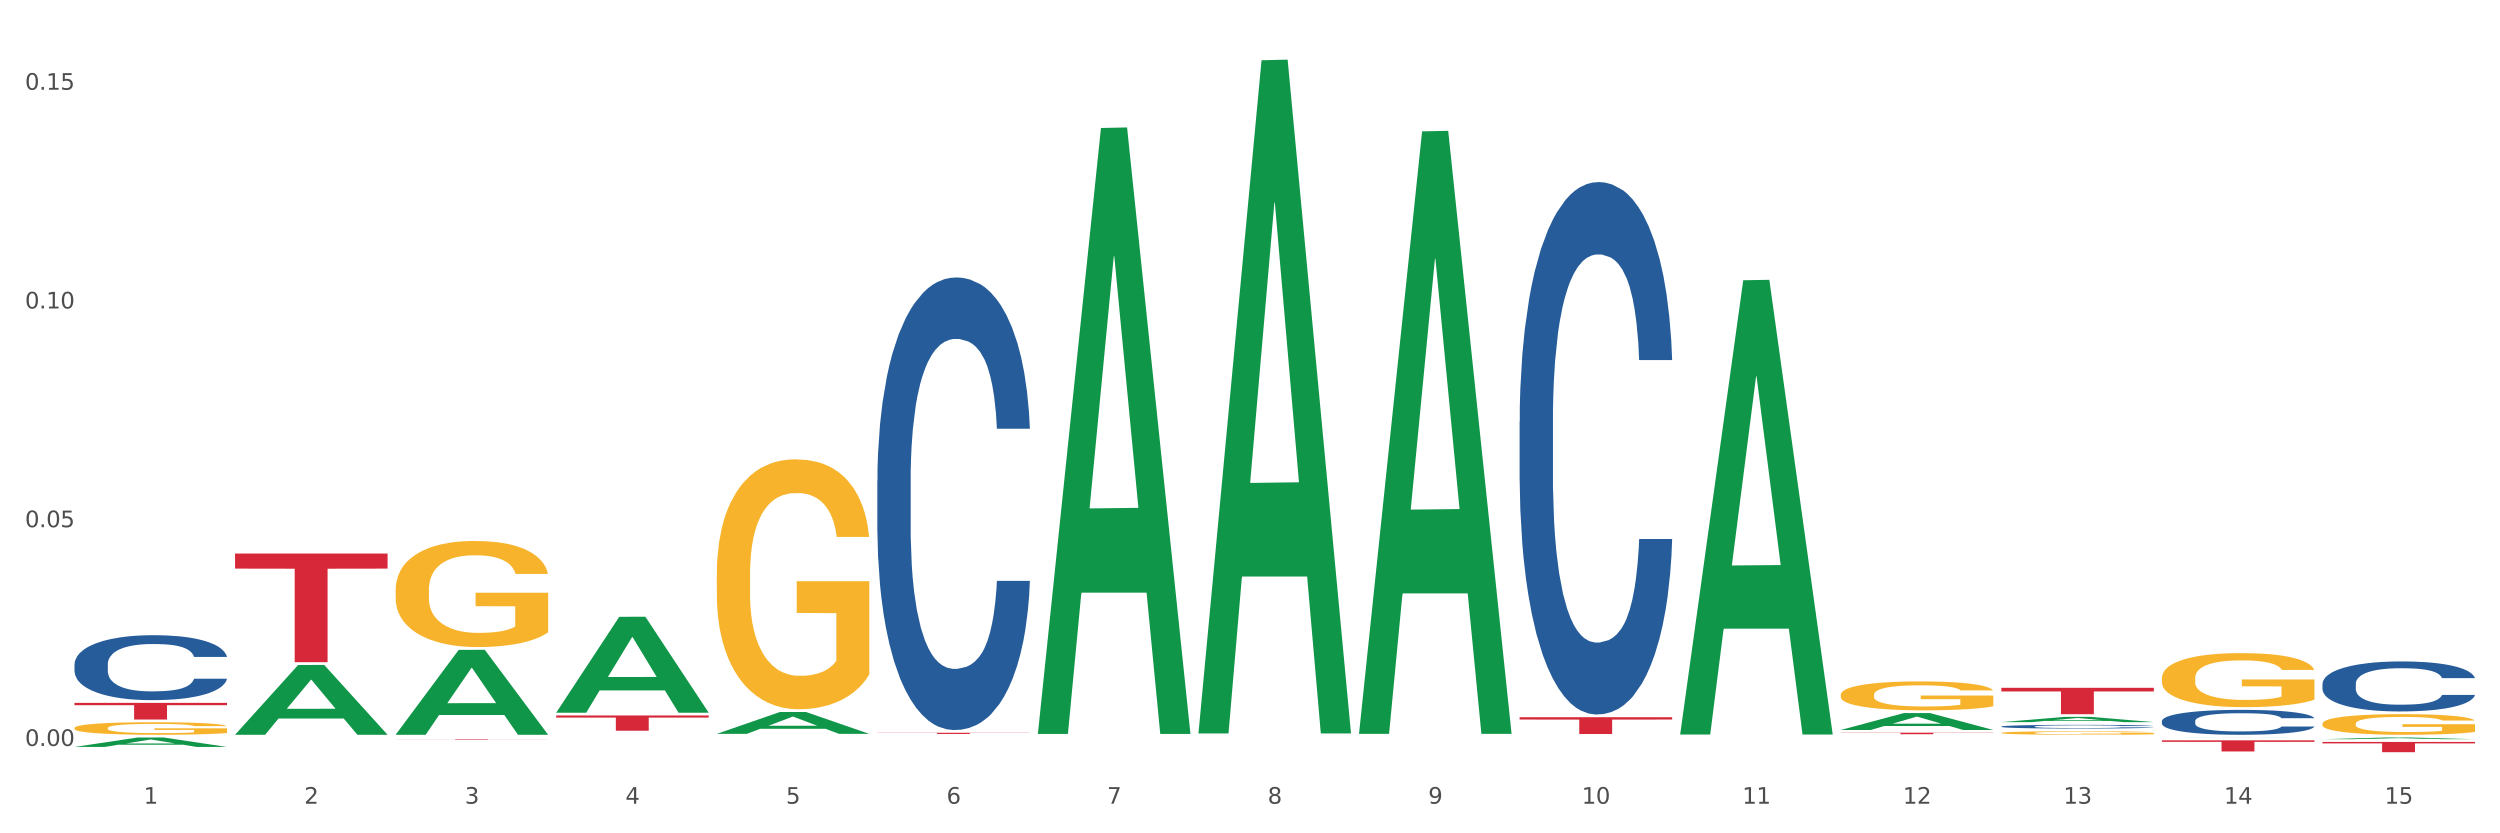
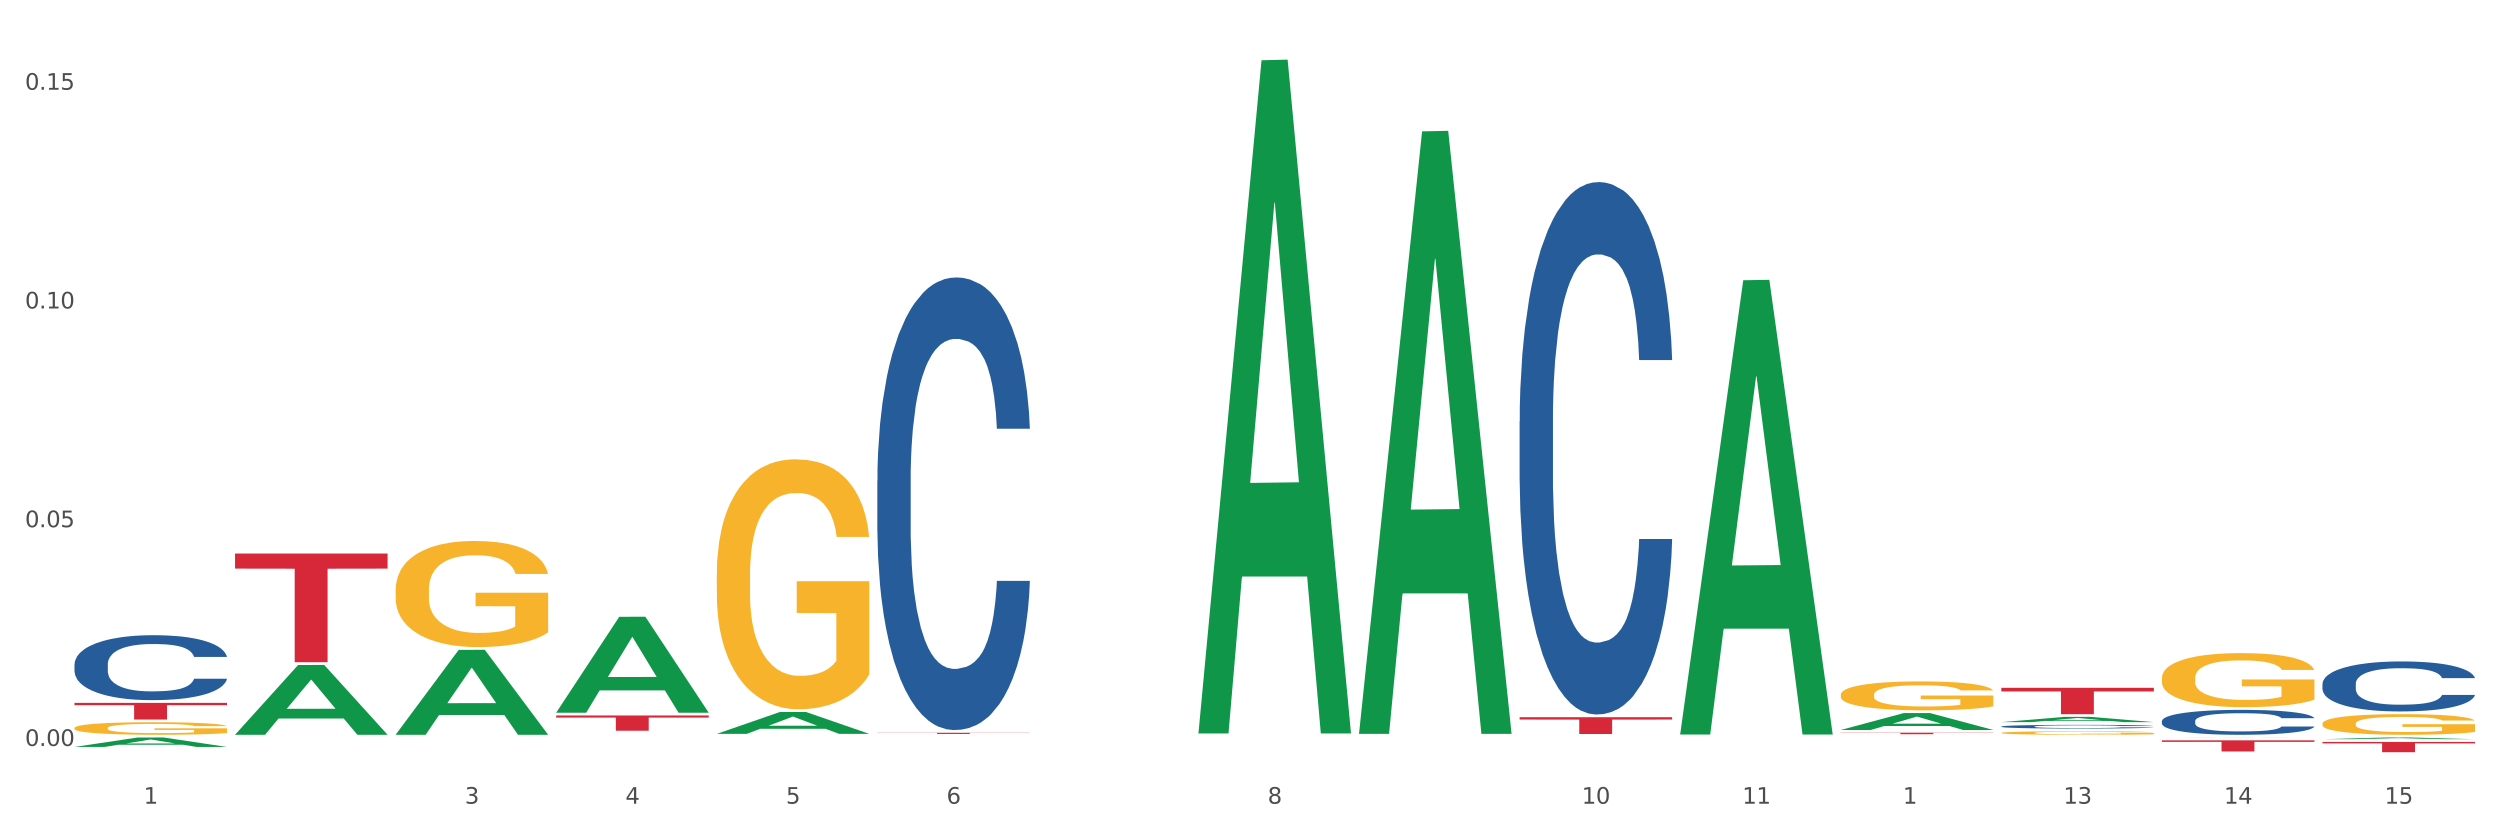
<svg xmlns="http://www.w3.org/2000/svg" xmlns:xlink="http://www.w3.org/1999/xlink" width="1080pt" height="360pt" viewBox="0 0 1080 360" version="1.1">
  <rect x="0" y="0" width="1080" height="360" fill="#333333" stroke="none" />
  <defs>
    <style type="text/css">*{stroke-linejoin: round; stroke-linecap: butt}</style>
  </defs>
  <g id="figure_1">
    <g id="patch_1">
      <path d="M 0 360  L 1080 360  L 1080 0  L 0 0  z " style="fill: #ffffff; stroke: #ffffff; stroke-linejoin: miter" />
    </g>
    <g id="axes_1">
      <g id="matplotlib.axis_1">
        <g id="xtick_1">
          <g id="text_1">
            <g style="fill: #4d4d4d" transform="translate(62.07 347.204) scale(0.096 -0.096)">
              <defs>
                <path id="DejaVuSans-31" d="M 794 531  L 1825 531  L 1825 4091  L 703 3866  L 703 4441  L 1819 4666  L 2450 4666  L 2450 531  L 3481 531  L 3481 0  L 794 0  L 794 531  z " transform="scale(0.016)" />
              </defs>
              <use xlink:href="#DejaVuSans-31" />
            </g>
          </g>
        </g>
        <g id="xtick_2">
          <g id="text_2">
            <g style="fill: #4d4d4d" transform="translate(131.436 347.204) scale(0.096 -0.096)">
              <defs>
-                 <path id="DejaVuSans-32" d="M 1228 531  L 3431 531  L 3431 0  L 469 0  L 469 531  Q 828 903 1448 1529  Q 2069 2156 2228 2338  Q 2531 2678 2651 2914  Q 2772 3150 2772 3378  Q 2772 3750 2511 3984  Q 2250 4219 1831 4219  Q 1534 4219 1204 4116  Q 875 4013 500 3803  L 500 4441  Q 881 4594 1212 4672  Q 1544 4750 1819 4750  Q 2544 4750 2975 4387  Q 3406 4025 3406 3419  Q 3406 3131 3298 2873  Q 3191 2616 2906 2266  Q 2828 2175 2409 1742  Q 1991 1309 1228 531  z " transform="scale(0.016)" />
-               </defs>
+                 </defs>
              <use xlink:href="#DejaVuSans-32" />
            </g>
          </g>
        </g>
        <g id="xtick_3">
          <g id="text_3">
            <g style="fill: #4d4d4d" transform="translate(200.802 347.204) scale(0.096 -0.096)">
              <defs>
                <path id="DejaVuSans-33" d="M 2597 2516  Q 3050 2419 3304 2112  Q 3559 1806 3559 1356  Q 3559 666 3084 287  Q 2609 -91 1734 -91  Q 1441 -91 1130 -33  Q 819 25 488 141  L 488 750  Q 750 597 1062 519  Q 1375 441 1716 441  Q 2309 441 2620 675  Q 2931 909 2931 1356  Q 2931 1769 2642 2001  Q 2353 2234 1838 2234  L 1294 2234  L 1294 2753  L 1863 2753  Q 2328 2753 2575 2939  Q 2822 3125 2822 3475  Q 2822 3834 2567 4026  Q 2313 4219 1838 4219  Q 1578 4219 1281 4162  Q 984 4106 628 3988  L 628 4550  Q 988 4650 1302 4700  Q 1616 4750 1894 4750  Q 2613 4750 3031 4423  Q 3450 4097 3450 3541  Q 3450 3153 3228 2886  Q 3006 2619 2597 2516  z " transform="scale(0.016)" />
              </defs>
              <use xlink:href="#DejaVuSans-33" />
            </g>
          </g>
        </g>
        <g id="xtick_4">
          <g id="text_4">
            <g style="fill: #4d4d4d" transform="translate(270.169 347.204) scale(0.096 -0.096)">
              <defs>
                <path id="DejaVuSans-34" d="M 2419 4116  L 825 1625  L 2419 1625  L 2419 4116  z M 2253 4666  L 3047 4666  L 3047 1625  L 3713 1625  L 3713 1100  L 3047 1100  L 3047 0  L 2419 0  L 2419 1100  L 313 1100  L 313 1709  L 2253 4666  z " transform="scale(0.016)" />
              </defs>
              <use xlink:href="#DejaVuSans-34" />
            </g>
          </g>
        </g>
        <g id="xtick_5">
          <g id="text_5">
            <g style="fill: #4d4d4d" transform="translate(339.535 347.204) scale(0.096 -0.096)">
              <defs>
                <path id="DejaVuSans-35" d="M 691 4666  L 3169 4666  L 3169 4134  L 1269 4134  L 1269 2991  Q 1406 3038 1543 3061  Q 1681 3084 1819 3084  Q 2600 3084 3056 2656  Q 3513 2228 3513 1497  Q 3513 744 3044 326  Q 2575 -91 1722 -91  Q 1428 -91 1123 -41  Q 819 9 494 109  L 494 744  Q 775 591 1075 516  Q 1375 441 1709 441  Q 2250 441 2565 725  Q 2881 1009 2881 1497  Q 2881 1984 2565 2268  Q 2250 2553 1709 2553  Q 1456 2553 1204 2497  Q 953 2441 691 2322  L 691 4666  z " transform="scale(0.016)" />
              </defs>
              <use xlink:href="#DejaVuSans-35" />
            </g>
          </g>
        </g>
        <g id="xtick_6">
          <g id="text_6">
            <g style="fill: #4d4d4d" transform="translate(408.901 347.204) scale(0.096 -0.096)">
              <defs>
                <path id="DejaVuSans-36" d="M 2113 2584  Q 1688 2584 1439 2293  Q 1191 2003 1191 1497  Q 1191 994 1439 701  Q 1688 409 2113 409  Q 2538 409 2786 701  Q 3034 994 3034 1497  Q 3034 2003 2786 2293  Q 2538 2584 2113 2584  z M 3366 4563  L 3366 3988  Q 3128 4100 2886 4159  Q 2644 4219 2406 4219  Q 1781 4219 1451 3797  Q 1122 3375 1075 2522  Q 1259 2794 1537 2939  Q 1816 3084 2150 3084  Q 2853 3084 3261 2657  Q 3669 2231 3669 1497  Q 3669 778 3244 343  Q 2819 -91 2113 -91  Q 1303 -91 875 529  Q 447 1150 447 2328  Q 447 3434 972 4092  Q 1497 4750 2381 4750  Q 2619 4750 2861 4703  Q 3103 4656 3366 4563  z " transform="scale(0.016)" />
              </defs>
              <use xlink:href="#DejaVuSans-36" />
            </g>
          </g>
        </g>
        <g id="xtick_7">
          <g id="text_7">
            <g style="fill: #4d4d4d" transform="translate(478.267 347.204) scale(0.096 -0.096)">
              <defs>
-                 <path id="DejaVuSans-37" d="M 525 4666  L 3525 4666  L 3525 4397  L 1831 0  L 1172 0  L 2766 4134  L 525 4134  L 525 4666  z " transform="scale(0.016)" />
-               </defs>
+                 </defs>
              <use xlink:href="#DejaVuSans-37" />
            </g>
          </g>
        </g>
        <g id="xtick_8">
          <g id="text_8">
            <g style="fill: #4d4d4d" transform="translate(547.634 347.204) scale(0.096 -0.096)">
              <defs>
                <path id="DejaVuSans-38" d="M 2034 2216  Q 1584 2216 1326 1975  Q 1069 1734 1069 1313  Q 1069 891 1326 650  Q 1584 409 2034 409  Q 2484 409 2743 651  Q 3003 894 3003 1313  Q 3003 1734 2745 1975  Q 2488 2216 2034 2216  z M 1403 2484  Q 997 2584 770 2862  Q 544 3141 544 3541  Q 544 4100 942 4425  Q 1341 4750 2034 4750  Q 2731 4750 3128 4425  Q 3525 4100 3525 3541  Q 3525 3141 3298 2862  Q 3072 2584 2669 2484  Q 3125 2378 3379 2068  Q 3634 1759 3634 1313  Q 3634 634 3220 271  Q 2806 -91 2034 -91  Q 1263 -91 848 271  Q 434 634 434 1313  Q 434 1759 690 2068  Q 947 2378 1403 2484  z M 1172 3481  Q 1172 3119 1398 2916  Q 1625 2713 2034 2713  Q 2441 2713 2670 2916  Q 2900 3119 2900 3481  Q 2900 3844 2670 4047  Q 2441 4250 2034 4250  Q 1625 4250 1398 4047  Q 1172 3844 1172 3481  z " transform="scale(0.016)" />
              </defs>
              <use xlink:href="#DejaVuSans-38" />
            </g>
          </g>
        </g>
        <g id="xtick_9">
          <g id="text_9">
            <g style="fill: #4d4d4d" transform="translate(617 347.204) scale(0.096 -0.096)">
              <defs>
-                 <path id="DejaVuSans-39" d="M 703 97  L 703 672  Q 941 559 1184 500  Q 1428 441 1663 441  Q 2288 441 2617 861  Q 2947 1281 2994 2138  Q 2813 1869 2534 1725  Q 2256 1581 1919 1581  Q 1219 1581 811 2004  Q 403 2428 403 3163  Q 403 3881 828 4315  Q 1253 4750 1959 4750  Q 2769 4750 3195 4129  Q 3622 3509 3622 2328  Q 3622 1225 3098 567  Q 2575 -91 1691 -91  Q 1453 -91 1209 -44  Q 966 3 703 97  z M 1959 2075  Q 2384 2075 2632 2365  Q 2881 2656 2881 3163  Q 2881 3666 2632 3958  Q 2384 4250 1959 4250  Q 1534 4250 1286 3958  Q 1038 3666 1038 3163  Q 1038 2656 1286 2365  Q 1534 2075 1959 2075  z " transform="scale(0.016)" />
-               </defs>
+                 </defs>
              <use xlink:href="#DejaVuSans-39" />
            </g>
          </g>
        </g>
        <g id="xtick_10">
          <g id="text_10">
            <g style="fill: #4d4d4d" transform="translate(683.312 347.204) scale(0.096 -0.096)">
              <defs>
                <path id="DejaVuSans-30" d="M 2034 4250  Q 1547 4250 1301 3770  Q 1056 3291 1056 2328  Q 1056 1369 1301 889  Q 1547 409 2034 409  Q 2525 409 2770 889  Q 3016 1369 3016 2328  Q 3016 3291 2770 3770  Q 2525 4250 2034 4250  z M 2034 4750  Q 2819 4750 3233 4129  Q 3647 3509 3647 2328  Q 3647 1150 3233 529  Q 2819 -91 2034 -91  Q 1250 -91 836 529  Q 422 1150 422 2328  Q 422 3509 836 4129  Q 1250 4750 2034 4750  z " transform="scale(0.016)" />
              </defs>
              <use xlink:href="#DejaVuSans-31" />
              <use xlink:href="#DejaVuSans-30" transform="translate(63.623 0)" />
            </g>
          </g>
        </g>
        <g id="xtick_11">
          <g id="text_11">
            <g style="fill: #4d4d4d" transform="translate(752.678 347.204) scale(0.096 -0.096)">
              <use xlink:href="#DejaVuSans-31" />
              <use xlink:href="#DejaVuSans-31" transform="translate(63.623 0)" />
            </g>
          </g>
        </g>
        <g id="xtick_12">
          <g id="text_12">
            <g style="fill: #4d4d4d" transform="translate(822.044 347.204) scale(0.096 -0.096)">
              <use xlink:href="#DejaVuSans-31" />
              <use xlink:href="#DejaVuSans-32" transform="translate(63.623 0)" />
            </g>
          </g>
        </g>
        <g id="xtick_13">
          <g id="text_13">
            <g style="fill: #4d4d4d" transform="translate(891.411 347.204) scale(0.096 -0.096)">
              <use xlink:href="#DejaVuSans-31" />
              <use xlink:href="#DejaVuSans-33" transform="translate(63.623 0)" />
            </g>
          </g>
        </g>
        <g id="xtick_14">
          <g id="text_14">
            <g style="fill: #4d4d4d" transform="translate(960.777 347.204) scale(0.096 -0.096)">
              <use xlink:href="#DejaVuSans-31" />
              <use xlink:href="#DejaVuSans-34" transform="translate(63.623 0)" />
            </g>
          </g>
        </g>
        <g id="xtick_15">
          <g id="text_15">
            <g style="fill: #4d4d4d" transform="translate(1030.143 347.204) scale(0.096 -0.096)">
              <use xlink:href="#DejaVuSans-31" />
              <use xlink:href="#DejaVuSans-35" transform="translate(63.623 0)" />
            </g>
          </g>
        </g>
        <g id="xtick_16" />
        <g id="xtick_17" />
        <g id="xtick_18" />
        <g id="xtick_19" />
        <g id="xtick_20" />
        <g id="xtick_21" />
        <g id="xtick_22" />
        <g id="xtick_23" />
        <g id="xtick_24" />
        <g id="xtick_25" />
        <g id="xtick_26" />
        <g id="xtick_27" />
        <g id="xtick_28" />
        <g id="xtick_29" />
      </g>
      <g id="matplotlib.axis_2">
        <g id="ytick_1">
          <g id="text_16">
            <g style="fill: #4d4d4d" transform="translate(10.8 322.246) scale(0.096 -0.096)">
              <defs>
                <path id="DejaVuSans-2e" d="M 684 794  L 1344 794  L 1344 0  L 684 0  L 684 794  z " transform="scale(0.016)" />
              </defs>
              <use xlink:href="#DejaVuSans-30" />
              <use xlink:href="#DejaVuSans-2e" transform="translate(63.623 0)" />
              <use xlink:href="#DejaVuSans-30" transform="translate(95.41 0)" />
              <use xlink:href="#DejaVuSans-30" transform="translate(159.033 0)" />
            </g>
          </g>
        </g>
        <g id="ytick_2">
          <g id="text_17">
            <g style="fill: #4d4d4d" transform="translate(10.8 227.755) scale(0.096 -0.096)">
              <use xlink:href="#DejaVuSans-30" />
              <use xlink:href="#DejaVuSans-2e" transform="translate(63.623 0)" />
              <use xlink:href="#DejaVuSans-30" transform="translate(95.41 0)" />
              <use xlink:href="#DejaVuSans-35" transform="translate(159.033 0)" />
            </g>
          </g>
        </g>
        <g id="ytick_3">
          <g id="text_18">
            <g style="fill: #4d4d4d" transform="translate(10.8 133.263) scale(0.096 -0.096)">
              <use xlink:href="#DejaVuSans-30" />
              <use xlink:href="#DejaVuSans-2e" transform="translate(63.623 0)" />
              <use xlink:href="#DejaVuSans-31" transform="translate(95.41 0)" />
              <use xlink:href="#DejaVuSans-30" transform="translate(159.033 0)" />
            </g>
          </g>
        </g>
        <g id="ytick_4">
          <g id="text_19">
            <g style="fill: #4d4d4d" transform="translate(10.8 38.772) scale(0.096 -0.096)">
              <use xlink:href="#DejaVuSans-30" />
              <use xlink:href="#DejaVuSans-2e" transform="translate(63.623 0)" />
              <use xlink:href="#DejaVuSans-31" transform="translate(95.41 0)" />
              <use xlink:href="#DejaVuSans-35" transform="translate(159.033 0)" />
            </g>
          </g>
        </g>
        <g id="ytick_5" />
        <g id="ytick_6" />
        <g id="ytick_7" />
      </g>
      <g id="PolyCollection_1">
        <path d="M 32.175 322.68  L 32.243 322.676  L 59.417 318.603  L 70.695 318.599  L 98.073 322.688  L 85.029 322.688  L 79.119 321.736  L 51.061 321.736  L 50.857 321.751  L 45.151 322.688  L 32.175 322.688  L 32.175 322.68  L 54.594 321.167  L 75.586 321.164  L 65.192 319.47  L 65.056 319.463  L 64.92 319.474  L 54.526 321.164  L 54.594 321.167  L 32.175 322.68  z " clip-path="url(#pa25e176296)" style="fill: #109648" />
        <path d="M 101.541 317.371  L 101.609 317.343  L 128.784 287.28  L 140.061 287.252  L 167.439 317.428  L 154.395 317.428  L 148.485 310.401  L 120.427 310.401  L 120.224 310.514  L 114.517 317.428  L 101.541 317.428  L 101.541 317.371  L 123.96 306.207  L 144.952 306.179  L 134.558 293.684  L 134.422 293.627  L 134.286 293.712  L 123.892 306.179  L 123.96 306.207  L 101.541 317.371  z " clip-path="url(#pa25e176296)" style="fill: #109648" />
        <path d="M 170.907 317.359  L 170.975 317.324  L 198.15 280.748  L 209.427 280.714  L 236.805 317.428  L 223.762 317.428  L 217.851 308.878  L 189.794 308.878  L 189.59 309.016  L 183.883 317.428  L 170.907 317.428  L 170.907 317.359  L 193.326 303.776  L 214.319 303.742  L 203.924 288.539  L 203.788 288.47  L 203.653 288.573  L 193.258 303.742  L 193.326 303.776  L 170.907 317.359  z " clip-path="url(#pa25e176296)" style="fill: #109648" />
        <path d="M 656.471 309.844  L 722.369 309.844  L 722.369 310.851  L 696.447 310.858  L 696.447 317.09  L 682.237 317.09  L 682.237 310.858  L 656.471 310.851  L 656.471 309.851  L 656.471 309.844  z " clip-path="url(#pa25e176296)" style="fill: #d62839" />
        <path d="M 32.175 303.635  L 98.073 303.635  L 98.073 304.635  L 72.151 304.642  L 72.151 310.831  L 57.941 310.831  L 57.941 304.642  L 32.175 304.635  L 32.175 303.642  L 32.175 303.635  z " clip-path="url(#pa25e176296)" style="fill: #d62839" />
        <path d="M 933.936 319.821  L 999.834 319.821  L 999.834 320.49  L 973.912 320.494  L 973.912 324.633  L 959.702 324.633  L 959.702 320.494  L 933.936 320.49  L 933.936 319.825  L 933.936 319.821  z " clip-path="url(#pa25e176296)" style="fill: #d62839" />
        <path d="M 864.57 297.123  L 930.468 297.123  L 930.468 298.707  L 904.546 298.718  L 904.546 308.521  L 890.335 308.521  L 890.335 298.718  L 864.57 298.707  L 864.57 297.134  L 864.57 297.123  z " clip-path="url(#pa25e176296)" style="fill: #d62839" />
        <path d="M 795.203 316.518  L 861.101 316.518  L 861.101 316.61  L 835.179 316.611  L 835.179 317.182  L 820.969 317.182  L 820.969 316.611  L 795.203 316.61  L 795.203 316.518  L 795.203 316.518  z " clip-path="url(#pa25e176296)" style="fill: #d62839" />
-         <path d="M 170.907 319.253  L 236.805 319.253  L 236.805 319.285  L 210.883 319.285  L 210.883 319.483  L 196.673 319.483  L 196.673 319.285  L 170.907 319.285  L 170.907 319.253  L 170.907 319.253  z " clip-path="url(#pa25e176296)" style="fill: #d62839" />
        <path d="M 101.541 239.114  L 167.439 239.114  L 167.439 245.641  L 141.517 245.685  L 141.517 286.081  L 127.307 286.081  L 127.307 245.685  L 101.541 245.641  L 101.541 239.158  L 101.541 239.114  z " clip-path="url(#pa25e176296)" style="fill: #d62839" />
        <path d="M 240.274 309.073  L 306.172 309.073  L 306.172 309.99  L 280.25 309.996  L 280.25 315.67  L 266.039 315.67  L 266.039 309.996  L 240.274 309.99  L 240.274 309.079  L 240.274 309.073  z " clip-path="url(#pa25e176296)" style="fill: #d62839" />
        <path d="M 933.936 292.936  L 934.014 292.914  L 934.014 292.147  L 934.169 291.487  L 934.947 289.888  L 936.114 288.567  L 936.97 287.864  L 937.826 287.288  L 938.837 286.713  L 940.082 286.116  L 942.338 285.243  L 943.739 284.795  L 945.45 284.326  L 948.563 283.644  L 950.819 283.261  L 953.153 282.941  L 956.965 282.558  L 959.455 282.387  L 962.1 282.259  L 965.29 282.174  L 967.702 282.153  L 972.992 282.217  L 977.505 282.408  L 979.683 282.558  L 982.484 282.813  L 983.962 282.984  L 986.374 283.325  L 988.864 283.772  L 990.575 284.156  L 993.143 284.88  L 995.088 285.605  L 996.877 286.5  L 997.811 287.118  L 998.511 287.693  L 999.134 288.354  L 999.756 289.398  L 985.752 289.398  L 985.207 288.652  L 984.351 287.949  L 983.106 287.267  L 982.017 286.841  L 980.15 286.308  L 978.438 285.967  L 976.649 285.711  L 974.47 285.498  L 972.759 285.392  L 970.347 285.307  L 965.601 285.328  L 962.411 285.498  L 960.233 285.711  L 958.832 285.903  L 957.588 286.116  L 956.187 286.415  L 954.553 286.862  L 953.386 287.267  L 952.219 287.779  L 951.286 288.29  L 950.43 288.887  L 949.73 289.526  L 949.185 290.187  L 948.718 290.996  L 948.329 292.339  L 948.329 295.259  L 948.485 295.919  L 948.874 296.793  L 949.341 297.454  L 950.119 298.242  L 950.819 298.775  L 952.141 299.542  L 953.62 300.181  L 954.787 300.586  L 955.954 300.927  L 957.977 301.396  L 960.233 301.78  L 962.178 302.014  L 964.823 302.227  L 966.613 302.312  L 968.169 302.355  L 971.981 302.355  L 974.704 302.291  L 977.738 302.142  L 980.072 301.95  L 982.017 301.716  L 984.196 301.332  L 985.596 300.97  L 985.596 296.516  L 968.48 296.495  L 968.48 293.532  L 999.834 293.532  L 999.834 302.227  L 998.511 302.675  L 997.033 303.079  L 995.477 303.442  L 993.143 303.889  L 990.342 304.315  L 987.852 304.614  L 985.207 304.87  L 982.095 305.104  L 978.049 305.317  L 975.56 305.402  L 972.448 305.466  L 968.791 305.488  L 965.601 305.445  L 962.489 305.338  L 959.221 305.147  L 956.032 304.87  L 953.62 304.593  L 951.208 304.252  L 948.64 303.804  L 946.618 303.378  L 945.061 302.994  L 943.35 302.504  L 941.483 301.865  L 940.082 301.289  L 938.837 300.693  L 937.515 299.926  L 936.581 299.265  L 935.648 298.434  L 935.103 297.816  L 934.48 296.857  L 934.014 295.514  L 933.936 292.936  z " clip-path="url(#pa25e176296)" style="fill: #f7b32b" />
        <path d="M 1003.302 320.519  L 1069.2 320.519  L 1069.2 321.134  L 1043.278 321.139  L 1043.278 324.95  L 1029.068 324.95  L 1029.068 321.139  L 1003.302 321.134  L 1003.302 320.523  L 1003.302 320.519  z " clip-path="url(#pa25e176296)" style="fill: #d62839" />
        <path d="M 379.006 316.555  L 444.904 316.555  L 444.904 316.627  L 418.982 316.627  L 418.982 317.069  L 404.772 317.069  L 404.772 316.627  L 379.006 316.627  L 379.006 316.556  L 379.006 316.555  z " clip-path="url(#pa25e176296)" style="fill: #d62839" />
        <path d="M 1003.302 312.635  L 1003.38 312.627  L 1003.38 312.334  L 1003.535 312.082  L 1004.314 311.472  L 1005.481 310.968  L 1006.336 310.699  L 1007.192 310.479  L 1008.204 310.26  L 1009.448 310.032  L 1011.705 309.698  L 1013.105 309.527  L 1014.817 309.349  L 1017.929 309.088  L 1020.185 308.942  L 1022.519 308.82  L 1026.331 308.673  L 1028.821 308.608  L 1031.466 308.559  L 1034.656 308.527  L 1037.068 308.519  L 1042.358 308.543  L 1046.871 308.616  L 1049.049 308.673  L 1051.85 308.771  L 1053.328 308.836  L 1055.74 308.966  L 1058.23 309.137  L 1059.942 309.283  L 1062.509 309.56  L 1064.454 309.837  L 1066.244 310.178  L 1067.177 310.414  L 1067.877 310.634  L 1068.5 310.886  L 1069.122 311.285  L 1055.118 311.285  L 1054.573 311  L 1053.717 310.732  L 1052.473 310.471  L 1051.383 310.309  L 1049.516 310.105  L 1047.805 309.975  L 1046.015 309.877  L 1043.837 309.796  L 1042.125 309.755  L 1039.713 309.723  L 1034.967 309.731  L 1031.777 309.796  L 1029.599 309.877  L 1028.199 309.951  L 1026.954 310.032  L 1025.553 310.146  L 1023.919 310.317  L 1022.752 310.471  L 1021.585 310.667  L 1020.652 310.862  L 1019.796 311.09  L 1019.096 311.334  L 1018.551 311.586  L 1018.084 311.895  L 1017.695 312.408  L 1017.695 313.522  L 1017.851 313.774  L 1018.24 314.108  L 1018.707 314.36  L 1019.485 314.661  L 1020.185 314.865  L 1021.508 315.158  L 1022.986 315.402  L 1024.153 315.556  L 1025.32 315.686  L 1027.343 315.865  L 1029.599 316.012  L 1031.544 316.101  L 1034.189 316.183  L 1035.979 316.215  L 1037.535 316.232  L 1041.347 316.232  L 1044.07 316.207  L 1047.104 316.15  L 1049.438 316.077  L 1051.383 315.987  L 1053.562 315.841  L 1054.962 315.703  L 1054.962 314.002  L 1037.846 313.994  L 1037.846 312.863  L 1069.2 312.863  L 1069.2 316.183  L 1067.877 316.354  L 1066.399 316.508  L 1064.843 316.646  L 1062.509 316.817  L 1059.708 316.98  L 1057.219 317.094  L 1054.573 317.192  L 1051.461 317.281  L 1047.416 317.362  L 1044.926 317.395  L 1041.814 317.419  L 1038.157 317.428  L 1034.967 317.411  L 1031.855 317.371  L 1028.588 317.297  L 1025.398 317.192  L 1022.986 317.086  L 1020.574 316.956  L 1018.007 316.785  L 1015.984 316.622  L 1014.428 316.476  L 1012.716 316.288  L 1010.849 316.044  L 1009.448 315.825  L 1008.204 315.597  L 1006.881 315.304  L 1005.947 315.052  L 1005.014 314.735  L 1004.469 314.499  L 1003.847 314.132  L 1003.38 313.62  L 1003.302 312.635  z " clip-path="url(#pa25e176296)" style="fill: #f7b32b" />
        <path d="M 32.175 314.509  L 32.253 314.504  L 32.253 314.326  L 32.408 314.172  L 33.186 313.801  L 34.353 313.493  L 35.209 313.33  L 36.065 313.196  L 37.076 313.062  L 38.321 312.924  L 40.578 312.72  L 41.978 312.616  L 43.69 312.507  L 46.802 312.349  L 49.058 312.26  L 51.392 312.185  L 55.204 312.096  L 57.694 312.057  L 60.339 312.027  L 63.529 312.007  L 65.941 312.002  L 71.231 312.017  L 75.744 312.062  L 77.922 312.096  L 80.723 312.156  L 82.201 312.195  L 84.613 312.275  L 87.103 312.379  L 88.815 312.468  L 91.382 312.636  L 93.327 312.805  L 95.116 313.013  L 96.05 313.157  L 96.75 313.29  L 97.373 313.444  L 97.995 313.687  L 83.991 313.687  L 83.446 313.513  L 82.59 313.35  L 81.346 313.191  L 80.256 313.092  L 78.389 312.968  L 76.677 312.889  L 74.888 312.83  L 72.71 312.78  L 70.998 312.755  L 68.586 312.735  L 63.84 312.74  L 60.65 312.78  L 58.472 312.83  L 57.071 312.874  L 55.827 312.924  L 54.426 312.993  L 52.792 313.097  L 51.625 313.191  L 50.458 313.31  L 49.525 313.429  L 48.669 313.568  L 47.969 313.716  L 47.424 313.87  L 46.957 314.058  L 46.568 314.37  L 46.568 315.049  L 46.724 315.203  L 47.113 315.406  L 47.58 315.56  L 48.358 315.743  L 49.058 315.867  L 50.381 316.045  L 51.859 316.194  L 53.026 316.288  L 54.193 316.367  L 56.216 316.476  L 58.472 316.565  L 60.417 316.62  L 63.062 316.669  L 64.852 316.689  L 66.408 316.699  L 70.22 316.699  L 72.943 316.684  L 75.977 316.65  L 78.311 316.605  L 80.256 316.551  L 82.435 316.461  L 83.835 316.377  L 83.835 315.342  L 66.719 315.337  L 66.719 314.648  L 98.073 314.648  L 98.073 316.669  L 96.75 316.773  L 95.272 316.868  L 93.716 316.952  L 91.382 317.056  L 88.581 317.155  L 86.091 317.224  L 83.446 317.284  L 80.334 317.338  L 76.288 317.388  L 73.799 317.408  L 70.687 317.423  L 67.03 317.428  L 63.84 317.418  L 60.728 317.393  L 57.461 317.348  L 54.271 317.284  L 51.859 317.219  L 49.447 317.14  L 46.879 317.036  L 44.857 316.937  L 43.301 316.848  L 41.589 316.734  L 39.722 316.585  L 38.321 316.451  L 37.076 316.313  L 35.754 316.134  L 34.82 315.981  L 33.887 315.787  L 33.342 315.644  L 32.72 315.421  L 32.253 315.109  L 32.175 314.509  z " clip-path="url(#pa25e176296)" style="fill: #f7b32b" />
        <path d="M 864.57 313.853  L 864.648 313.851  L 864.648 313.81  L 864.881 313.755  L 865.738 313.652  L 866.829 313.575  L 868.698 313.484  L 869.711 313.446  L 871.035 313.404  L 873.761 313.335  L 876.877 313.277  L 879.058 313.245  L 880.694 313.224  L 884.355 313.187  L 886.458 313.171  L 888.639 313.158  L 890.508 313.149  L 893.624 313.139  L 896.117 313.135  L 898.999 313.133  L 901.413 313.135  L 904.607 313.141  L 909.281 313.158  L 911.072 313.168  L 913.487 313.186  L 915.979 313.209  L 918.005 313.233  L 920.341 313.266  L 922.756 313.31  L 925.093 313.366  L 926.729 313.417  L 928.053 313.471  L 929.221 313.537  L 930.078 313.608  L 930.468 313.668  L 916.213 313.668  L 915.824 313.614  L 915.045 313.556  L 914.266 313.516  L 913.409 313.484  L 912.085 313.448  L 910.916 313.424  L 908.969 313.397  L 907.177 313.379  L 905.697 313.369  L 903.906 313.36  L 900.089 313.351  L 897.363 313.351  L 895.649 313.354  L 893.546 313.361  L 891.754 313.372  L 889.651 313.389  L 888.016 313.408  L 886.38 313.433  L 885.445 313.451  L 884.043 313.483  L 883.108 313.509  L 881.862 313.554  L 881.161 313.587  L 879.915 313.67  L 879.369 313.731  L 879.136 313.774  L 878.98 313.82  L 878.98 314.049  L 879.447 314.151  L 879.837 314.195  L 880.46 314.244  L 881.628 314.309  L 883.342 314.372  L 885.134 314.417  L 886.614 314.445  L 888.016 314.465  L 889.418 314.481  L 891.131 314.496  L 892.533 314.505  L 894.637 314.513  L 897.129 314.518  L 899.076 314.518  L 903.049 314.51  L 904.841 314.503  L 906.554 314.493  L 908.424 314.477  L 909.904 314.459  L 910.76 314.446  L 912.163 314.418  L 913.253 314.389  L 914.188 314.355  L 914.811 314.326  L 915.512 314.282  L 916.057 314.233  L 916.213 314.206  L 930.468 314.206  L 930.156 314.259  L 929.611 314.31  L 928.52 314.379  L 927.663 314.418  L 926.339 314.467  L 924.937 314.508  L 922.99 314.553  L 921.198 314.586  L 919.329 314.616  L 917.304 314.642  L 913.643 314.679  L 912.318 314.689  L 909.514 314.706  L 907.333 314.717  L 904.14 314.727  L 900.868 314.733  L 897.441 314.734  L 894.403 314.731  L 891.053 314.722  L 888.95 314.714  L 886.614 314.7  L 883.887 314.68  L 881.317 314.655  L 878.902 314.626  L 876.643 314.592  L 874.54 314.554  L 871.814 314.491  L 869.789 314.43  L 868.309 314.373  L 867.296 314.325  L 866.283 314.263  L 865.738 314.221  L 864.881 314.119  L 864.57 314.024  L 864.57 313.853  z " clip-path="url(#pa25e176296)" style="fill: #255c99" />
-         <path d="M 933.936 311.497  L 934.014 311.488  L 934.014 311.212  L 934.247 310.839  L 935.104 310.15  L 936.195 309.629  L 938.064 309.019  L 939.077 308.763  L 940.401 308.478  L 943.127 308.016  L 946.243 307.623  L 948.424 307.406  L 950.06 307.269  L 953.721 307.023  L 955.824 306.915  L 958.005 306.826  L 959.874 306.767  L 962.99 306.698  L 965.483 306.669  L 968.365 306.659  L 970.779 306.669  L 973.973 306.708  L 978.647 306.826  L 980.438 306.895  L 982.853 307.013  L 985.346 307.17  L 987.371 307.328  L 989.708 307.554  L 992.122 307.849  L 994.459 308.223  L 996.095 308.567  L 997.419 308.931  L 998.587 309.373  L 999.444 309.855  L 999.834 310.258  L 985.579 310.258  L 985.19 309.894  L 984.411 309.501  L 983.632 309.236  L 982.775 309.019  L 981.451 308.773  L 980.283 308.616  L 978.335 308.429  L 976.544 308.311  L 975.064 308.242  L 973.272 308.183  L 969.455 308.124  L 966.729 308.124  L 965.015 308.144  L 962.912 308.193  L 961.121 308.262  L 959.018 308.38  L 957.382 308.508  L 955.746 308.675  L 954.811 308.793  L 953.409 309.009  L 952.475 309.186  L 951.228 309.491  L 950.527 309.708  L 949.281 310.268  L 948.736 310.681  L 948.502 310.966  L 948.346 311.281  L 948.346 312.815  L 948.814 313.504  L 949.203 313.799  L 949.826 314.133  L 950.995 314.566  L 952.708 314.989  L 954.5 315.293  L 955.98 315.48  L 957.382 315.618  L 958.784 315.726  L 960.498 315.825  L 961.9 315.884  L 964.003 315.943  L 966.495 315.972  L 968.443 315.972  L 972.415 315.923  L 974.207 315.874  L 975.92 315.805  L 977.79 315.697  L 979.27 315.579  L 980.127 315.49  L 981.529 315.303  L 982.619 315.107  L 983.554 314.88  L 984.177 314.684  L 984.878 314.389  L 985.423 314.054  L 985.579 313.877  L 999.834 313.877  L 999.522 314.231  L 998.977 314.576  L 997.886 315.038  L 997.03 315.303  L 995.705 315.628  L 994.303 315.903  L 992.356 316.208  L 990.564 316.434  L 988.695 316.631  L 986.67 316.808  L 983.009 317.054  L 981.685 317.123  L 978.88 317.241  L 976.699 317.31  L 973.506 317.378  L 970.234 317.418  L 966.807 317.428  L 963.769 317.408  L 960.42 317.349  L 958.317 317.29  L 955.98 317.201  L 953.253 317.064  L 950.683 316.896  L 948.268 316.7  L 946.009 316.474  L 943.906 316.218  L 941.18 315.795  L 939.155 315.382  L 937.675 314.998  L 936.662 314.674  L 935.65 314.261  L 935.104 313.976  L 934.247 313.287  L 933.936 312.648  L 933.936 311.497  z " clip-path="url(#pa25e176296)" style="fill: #255c99" />
+         <path d="M 933.936 311.497  L 934.014 311.488  L 934.014 311.212  L 934.247 310.839  L 935.104 310.15  L 936.195 309.629  L 938.064 309.019  L 939.077 308.763  L 940.401 308.478  L 943.127 308.016  L 946.243 307.623  L 948.424 307.406  L 950.06 307.269  L 953.721 307.023  L 955.824 306.915  L 958.005 306.826  L 959.874 306.767  L 962.99 306.698  L 965.483 306.669  L 968.365 306.659  L 970.779 306.669  L 973.973 306.708  L 978.647 306.826  L 980.438 306.895  L 982.853 307.013  L 985.346 307.17  L 987.371 307.328  L 989.708 307.554  L 992.122 307.849  L 994.459 308.223  L 996.095 308.567  L 997.419 308.931  L 998.587 309.373  L 999.444 309.855  L 999.834 310.258  L 985.579 310.258  L 985.19 309.894  L 984.411 309.501  L 982.775 309.019  L 981.451 308.773  L 980.283 308.616  L 978.335 308.429  L 976.544 308.311  L 975.064 308.242  L 973.272 308.183  L 969.455 308.124  L 966.729 308.124  L 965.015 308.144  L 962.912 308.193  L 961.121 308.262  L 959.018 308.38  L 957.382 308.508  L 955.746 308.675  L 954.811 308.793  L 953.409 309.009  L 952.475 309.186  L 951.228 309.491  L 950.527 309.708  L 949.281 310.268  L 948.736 310.681  L 948.502 310.966  L 948.346 311.281  L 948.346 312.815  L 948.814 313.504  L 949.203 313.799  L 949.826 314.133  L 950.995 314.566  L 952.708 314.989  L 954.5 315.293  L 955.98 315.48  L 957.382 315.618  L 958.784 315.726  L 960.498 315.825  L 961.9 315.884  L 964.003 315.943  L 966.495 315.972  L 968.443 315.972  L 972.415 315.923  L 974.207 315.874  L 975.92 315.805  L 977.79 315.697  L 979.27 315.579  L 980.127 315.49  L 981.529 315.303  L 982.619 315.107  L 983.554 314.88  L 984.177 314.684  L 984.878 314.389  L 985.423 314.054  L 985.579 313.877  L 999.834 313.877  L 999.522 314.231  L 998.977 314.576  L 997.886 315.038  L 997.03 315.303  L 995.705 315.628  L 994.303 315.903  L 992.356 316.208  L 990.564 316.434  L 988.695 316.631  L 986.67 316.808  L 983.009 317.054  L 981.685 317.123  L 978.88 317.241  L 976.699 317.31  L 973.506 317.378  L 970.234 317.418  L 966.807 317.428  L 963.769 317.408  L 960.42 317.349  L 958.317 317.29  L 955.98 317.201  L 953.253 317.064  L 950.683 316.896  L 948.268 316.7  L 946.009 316.474  L 943.906 316.218  L 941.18 315.795  L 939.155 315.382  L 937.675 314.998  L 936.662 314.674  L 935.65 314.261  L 935.104 313.976  L 934.247 313.287  L 933.936 312.648  L 933.936 311.497  z " clip-path="url(#pa25e176296)" style="fill: #255c99" />
        <path d="M 1003.302 295.449  L 1003.38 295.429  L 1003.38 294.877  L 1003.614 294.127  L 1004.47 292.746  L 1005.561 291.7  L 1007.43 290.477  L 1008.443 289.964  L 1009.767 289.391  L 1012.494 288.464  L 1015.609 287.675  L 1017.79 287.241  L 1019.426 286.964  L 1023.087 286.471  L 1025.19 286.254  L 1027.371 286.077  L 1029.241 285.958  L 1032.356 285.82  L 1034.849 285.761  L 1037.731 285.741  L 1040.146 285.761  L 1043.339 285.84  L 1048.013 286.077  L 1049.805 286.215  L 1052.219 286.451  L 1054.712 286.767  L 1056.737 287.083  L 1059.074 287.537  L 1061.489 288.129  L 1063.825 288.878  L 1065.461 289.569  L 1066.785 290.299  L 1067.954 291.187  L 1068.811 292.154  L 1069.2 292.963  L 1054.945 292.963  L 1054.556 292.233  L 1053.777 291.444  L 1052.998 290.911  L 1052.141 290.477  L 1050.817 289.983  L 1049.649 289.668  L 1047.701 289.293  L 1045.91 289.056  L 1044.43 288.918  L 1042.638 288.799  L 1038.822 288.681  L 1036.095 288.681  L 1034.382 288.721  L 1032.278 288.819  L 1030.487 288.957  L 1028.384 289.194  L 1026.748 289.451  L 1025.112 289.786  L 1024.178 290.023  L 1022.775 290.457  L 1021.841 290.812  L 1020.594 291.424  L 1019.893 291.858  L 1018.647 292.983  L 1018.102 293.811  L 1017.868 294.384  L 1017.712 295.015  L 1017.712 298.093  L 1018.18 299.474  L 1018.569 300.066  L 1019.192 300.737  L 1020.361 301.605  L 1022.074 302.454  L 1023.866 303.066  L 1025.346 303.44  L 1026.748 303.717  L 1028.15 303.934  L 1029.864 304.131  L 1031.266 304.249  L 1033.369 304.368  L 1035.862 304.427  L 1037.809 304.427  L 1041.781 304.328  L 1043.573 304.23  L 1045.287 304.092  L 1047.156 303.875  L 1048.636 303.638  L 1049.493 303.46  L 1050.895 303.085  L 1051.986 302.691  L 1052.92 302.237  L 1053.543 301.842  L 1054.244 301.25  L 1054.79 300.579  L 1054.945 300.224  L 1069.2 300.224  L 1068.888 300.934  L 1068.343 301.625  L 1067.253 302.552  L 1066.396 303.085  L 1065.072 303.736  L 1063.67 304.289  L 1061.722 304.901  L 1059.931 305.354  L 1058.061 305.749  L 1056.036 306.104  L 1052.375 306.597  L 1051.051 306.736  L 1048.247 306.972  L 1046.066 307.11  L 1042.872 307.249  L 1039.6 307.328  L 1036.173 307.347  L 1033.135 307.308  L 1029.786 307.189  L 1027.683 307.071  L 1025.346 306.893  L 1022.62 306.617  L 1020.049 306.282  L 1017.634 305.887  L 1015.376 305.433  L 1013.272 304.92  L 1010.546 304.072  L 1008.521 303.243  L 1007.041 302.474  L 1006.028 301.822  L 1005.016 300.994  L 1004.47 300.421  L 1003.614 299.04  L 1003.302 297.758  L 1003.302 295.449  z " clip-path="url(#pa25e176296)" style="fill: #255c99" />
        <path d="M 864.57 316.609  L 864.647 316.607  L 864.647 316.557  L 864.803 316.514  L 865.581 316.41  L 866.748 316.324  L 867.604 316.278  L 868.46 316.24  L 869.471 316.203  L 870.716 316.164  L 872.972 316.107  L 874.373 316.078  L 876.084 316.047  L 879.196 316.003  L 881.453 315.978  L 883.787 315.957  L 887.599 315.932  L 890.089 315.921  L 892.734 315.912  L 895.924 315.907  L 898.336 315.905  L 903.626 315.91  L 908.139 315.922  L 910.317 315.932  L 913.118 315.949  L 914.596 315.96  L 917.008 315.982  L 919.498 316.011  L 921.209 316.036  L 923.777 316.083  L 925.722 316.131  L 927.511 316.189  L 928.445 316.229  L 929.145 316.267  L 929.767 316.31  L 930.39 316.378  L 916.385 316.378  L 915.841 316.329  L 914.985 316.284  L 913.74 316.239  L 912.651 316.211  L 910.784 316.177  L 909.072 316.154  L 907.283 316.138  L 905.104 316.124  L 903.393 316.117  L 900.981 316.111  L 896.235 316.113  L 893.045 316.124  L 890.867 316.138  L 889.466 316.15  L 888.221 316.164  L 886.821 316.183  L 885.187 316.213  L 884.02 316.239  L 882.853 316.272  L 881.919 316.306  L 881.064 316.345  L 880.363 316.386  L 879.819 316.429  L 879.352 316.482  L 878.963 316.57  L 878.963 316.76  L 879.119 316.803  L 879.508 316.86  L 879.974 316.903  L 880.752 316.955  L 881.453 316.99  L 882.775 317.04  L 884.253 317.081  L 885.42 317.108  L 886.587 317.13  L 888.61 317.161  L 890.867 317.186  L 892.812 317.201  L 895.457 317.215  L 897.246 317.22  L 898.802 317.223  L 902.615 317.223  L 905.338 317.219  L 908.372 317.209  L 910.706 317.197  L 912.651 317.181  L 914.829 317.156  L 916.23 317.133  L 916.23 316.842  L 899.114 316.841  L 899.114 316.648  L 930.468 316.648  L 930.468 317.215  L 929.145 317.244  L 927.667 317.27  L 926.111 317.294  L 923.777 317.323  L 920.976 317.351  L 918.486 317.371  L 915.841 317.387  L 912.729 317.402  L 908.683 317.416  L 906.193 317.422  L 903.081 317.426  L 899.425 317.428  L 896.235 317.425  L 893.123 317.418  L 889.855 317.405  L 886.665 317.387  L 884.253 317.369  L 881.842 317.347  L 879.274 317.318  L 877.251 317.29  L 875.695 317.265  L 873.984 317.233  L 872.116 317.191  L 870.716 317.154  L 869.471 317.115  L 868.149 317.065  L 867.215 317.022  L 866.281 316.967  L 865.737 316.927  L 865.114 316.865  L 864.647 316.777  L 864.57 316.609  z " clip-path="url(#pa25e176296)" style="fill: #f7b32b" />
        <path d="M 170.907 254.886  L 170.985 254.845  L 170.985 253.338  L 171.141 252.04  L 171.919 248.9  L 173.086 246.305  L 173.942 244.924  L 174.798 243.793  L 175.809 242.663  L 177.054 241.491  L 179.31 239.775  L 180.71 238.896  L 182.422 237.975  L 185.534 236.635  L 187.79 235.882  L 190.124 235.254  L 193.937 234.5  L 196.426 234.166  L 199.072 233.914  L 202.261 233.747  L 204.673 233.705  L 209.964 233.831  L 214.476 234.207  L 216.655 234.5  L 219.456 235.003  L 220.934 235.338  L 223.346 236.007  L 225.835 236.886  L 227.547 237.64  L 230.114 239.063  L 232.059 240.486  L 233.849 242.245  L 234.783 243.459  L 235.483 244.589  L 236.105 245.886  L 236.728 247.938  L 222.723 247.938  L 222.179 246.473  L 221.323 245.091  L 220.078 243.752  L 218.989 242.914  L 217.122 241.868  L 215.41 241.198  L 213.62 240.696  L 211.442 240.277  L 209.73 240.068  L 207.319 239.9  L 202.573 239.942  L 199.383 240.277  L 197.204 240.696  L 195.804 241.073  L 194.559 241.491  L 193.159 242.077  L 191.525 242.956  L 190.358 243.752  L 189.191 244.756  L 188.257 245.761  L 187.401 246.933  L 186.701 248.189  L 186.157 249.486  L 185.69 251.077  L 185.301 253.714  L 185.301 259.449  L 185.456 260.747  L 185.845 262.463  L 186.312 263.761  L 187.09 265.31  L 187.79 266.356  L 189.113 267.863  L 190.591 269.119  L 191.758 269.914  L 192.925 270.584  L 194.948 271.505  L 197.204 272.259  L 199.149 272.719  L 201.795 273.138  L 203.584 273.305  L 205.14 273.389  L 208.952 273.389  L 211.675 273.263  L 214.71 272.97  L 217.044 272.593  L 218.989 272.133  L 221.167 271.379  L 222.568 270.668  L 222.568 261.919  L 205.451 261.877  L 205.451 256.059  L 236.805 256.059  L 236.805 273.138  L 235.483 274.017  L 234.004 274.812  L 232.448 275.524  L 230.114 276.403  L 227.314 277.24  L 224.824 277.826  L 222.179 278.328  L 219.067 278.789  L 215.021 279.207  L 212.531 279.375  L 209.419 279.5  L 205.763 279.542  L 202.573 279.459  L 199.461 279.249  L 196.193 278.872  L 193.003 278.328  L 190.591 277.784  L 188.179 277.114  L 185.612 276.235  L 183.589 275.398  L 182.033 274.645  L 180.321 273.682  L 178.454 272.426  L 177.054 271.296  L 175.809 270.124  L 174.486 268.617  L 173.553 267.319  L 172.619 265.686  L 172.074 264.472  L 171.452 262.589  L 170.985 259.952  L 170.907 254.886  z " clip-path="url(#pa25e176296)" style="fill: #f7b32b" />
        <path d="M 309.64 248.324  L 309.718 248.225  L 309.718 244.675  L 309.873 241.618  L 310.651 234.222  L 311.818 228.108  L 312.674 224.854  L 313.53 222.191  L 314.541 219.529  L 315.786 216.768  L 318.042 212.725  L 319.443 210.654  L 321.155 208.484  L 324.267 205.329  L 326.523 203.554  L 328.857 202.074  L 332.669 200.299  L 335.159 199.51  L 337.804 198.919  L 340.994 198.524  L 343.406 198.426  L 348.696 198.721  L 353.209 199.609  L 355.387 200.299  L 358.188 201.483  L 359.666 202.272  L 362.078 203.849  L 364.568 205.92  L 366.279 207.695  L 368.847 211.048  L 370.792 214.401  L 372.581 218.543  L 373.515 221.402  L 374.215 224.065  L 374.838 227.122  L 375.46 231.954  L 361.456 231.954  L 360.911 228.503  L 360.055 225.248  L 358.81 222.093  L 357.721 220.121  L 355.854 217.655  L 354.142 216.077  L 352.353 214.894  L 350.174 213.908  L 348.463 213.415  L 346.051 213.02  L 341.305 213.119  L 338.115 213.908  L 335.937 214.894  L 334.536 215.782  L 333.292 216.768  L 331.891 218.148  L 330.257 220.219  L 329.09 222.093  L 327.923 224.46  L 326.99 226.826  L 326.134 229.587  L 325.434 232.546  L 324.889 235.603  L 324.422 239.35  L 324.033 245.563  L 324.033 259.073  L 324.189 262.13  L 324.578 266.173  L 325.045 269.23  L 325.823 272.879  L 326.523 275.344  L 327.845 278.894  L 329.324 281.852  L 330.491 283.726  L 331.658 285.304  L 333.681 287.473  L 335.937 289.248  L 337.882 290.333  L 340.527 291.319  L 342.317 291.714  L 343.873 291.911  L 347.685 291.911  L 350.408 291.615  L 353.442 290.925  L 355.776 290.037  L 357.721 288.952  L 359.9 287.177  L 361.3 285.501  L 361.3 264.891  L 344.184 264.792  L 344.184 251.085  L 375.538 251.085  L 375.538 291.319  L 374.215 293.39  L 372.737 295.264  L 371.181 296.94  L 368.847 299.011  L 366.046 300.983  L 363.556 302.364  L 360.911 303.547  L 357.799 304.632  L 353.753 305.618  L 351.264 306.013  L 348.152 306.308  L 344.495 306.407  L 341.305 306.21  L 338.193 305.717  L 334.925 304.829  L 331.736 303.547  L 329.324 302.265  L 326.912 300.687  L 324.344 298.617  L 322.322 296.644  L 320.766 294.869  L 319.054 292.601  L 317.187 289.643  L 315.786 286.98  L 314.541 284.219  L 313.219 280.669  L 312.285 277.612  L 311.352 273.766  L 310.807 270.906  L 310.184 266.469  L 309.718 260.256  L 309.64 248.324  z " clip-path="url(#pa25e176296)" style="fill: #f7b32b" />
        <path d="M 795.203 300.149  L 795.281 300.138  L 795.281 299.728  L 795.437 299.374  L 796.215 298.519  L 797.382 297.812  L 798.238 297.435  L 799.094 297.128  L 800.105 296.82  L 801.35 296.5  L 803.606 296.033  L 805.006 295.793  L 806.718 295.542  L 809.83 295.178  L 812.086 294.972  L 814.42 294.801  L 818.233 294.596  L 820.722 294.505  L 823.368 294.436  L 826.557 294.391  L 828.969 294.379  L 834.26 294.413  L 838.772 294.516  L 840.951 294.596  L 843.752 294.733  L 845.23 294.824  L 847.642 295.006  L 850.131 295.246  L 851.843 295.451  L 854.41 295.839  L 856.355 296.227  L 858.145 296.706  L 859.078 297.036  L 859.779 297.344  L 860.401 297.698  L 861.024 298.256  L 847.019 298.256  L 846.475 297.857  L 845.619 297.481  L 844.374 297.116  L 843.285 296.888  L 841.418 296.603  L 839.706 296.421  L 837.916 296.284  L 835.738 296.17  L 834.026 296.113  L 831.615 296.067  L 826.869 296.078  L 823.679 296.17  L 821.5 296.284  L 820.1 296.386  L 818.855 296.5  L 817.455 296.66  L 815.821 296.899  L 814.654 297.116  L 813.487 297.39  L 812.553 297.663  L 811.697 297.983  L 810.997 298.325  L 810.453 298.678  L 809.986 299.112  L 809.597 299.83  L 809.597 301.392  L 809.752 301.746  L 810.141 302.214  L 810.608 302.567  L 811.386 302.989  L 812.086 303.274  L 813.409 303.685  L 814.887 304.027  L 816.054 304.243  L 817.221 304.426  L 819.244 304.677  L 821.5 304.882  L 823.445 305.007  L 826.091 305.121  L 827.88 305.167  L 829.436 305.19  L 833.248 305.19  L 835.971 305.156  L 839.006 305.076  L 841.34 304.973  L 843.285 304.848  L 845.463 304.642  L 846.864 304.449  L 846.864 302.065  L 829.747 302.054  L 829.747 300.469  L 861.101 300.469  L 861.101 305.121  L 859.779 305.361  L 858.3 305.578  L 856.744 305.771  L 854.41 306.011  L 851.61 306.239  L 849.12 306.399  L 846.475 306.535  L 843.363 306.661  L 839.317 306.775  L 836.827 306.821  L 833.715 306.855  L 830.059 306.866  L 826.869 306.843  L 823.757 306.786  L 820.489 306.684  L 817.299 306.535  L 814.887 306.387  L 812.475 306.205  L 809.908 305.965  L 807.885 305.737  L 806.329 305.532  L 804.617 305.27  L 802.75 304.928  L 801.35 304.62  L 800.105 304.3  L 798.782 303.89  L 797.849 303.536  L 796.915 303.092  L 796.37 302.761  L 795.748 302.248  L 795.281 301.529  L 795.203 300.149  z " clip-path="url(#pa25e176296)" style="fill: #f7b32b" />
        <path d="M 587.105 316.53  L 587.173 316.286  L 614.347 56.753  L 625.624 56.509  L 653.003 317.019  L 639.959 317.019  L 634.049 256.356  L 605.991 256.356  L 605.787 257.334  L 600.081 317.019  L 587.105 317.019  L 587.105 316.53  L 609.524 220.153  L 630.516 219.909  L 620.122 112.035  L 619.986 111.546  L 619.85 112.28  L 609.456 219.909  L 609.524 220.153  L 587.105 316.53  z " clip-path="url(#pa25e176296)" style="fill: #109648" />
-         <path d="M 448.372 316.566  L 448.44 316.32  L 475.615 55.295  L 486.892 55.049  L 514.27 317.058  L 501.227 317.058  L 495.316 256.045  L 467.259 256.045  L 467.055 257.03  L 461.348 317.058  L 448.372 317.058  L 448.372 316.566  L 470.791 219.635  L 491.783 219.389  L 481.389 110.895  L 481.253 110.403  L 481.117 111.141  L 470.723 219.389  L 470.791 219.635  L 448.372 316.566  z " clip-path="url(#pa25e176296)" style="fill: #109648" />
        <path d="M 379.006 207.71  L 379.084 207.531  L 379.084 202.531  L 379.318 195.746  L 380.175 183.246  L 381.265 173.783  L 383.134 162.712  L 384.147 158.069  L 385.471 152.891  L 388.198 144.498  L 391.313 137.356  L 393.494 133.427  L 395.13 130.927  L 398.791 126.463  L 400.894 124.499  L 403.075 122.892  L 404.945 121.82  L 408.06 120.57  L 410.553 120.035  L 413.435 119.856  L 415.85 120.035  L 419.043 120.749  L 423.717 122.892  L 425.509 124.142  L 427.923 126.285  L 430.416 129.142  L 432.441 131.999  L 434.778 136.106  L 437.193 141.462  L 439.529 148.248  L 441.165 154.498  L 442.489 161.105  L 443.658 169.14  L 444.515 177.89  L 444.904 185.211  L 430.65 185.211  L 430.26 178.604  L 429.481 171.461  L 428.702 166.64  L 427.845 162.712  L 426.521 158.248  L 425.353 155.39  L 423.405 151.998  L 421.614 149.855  L 420.134 148.605  L 418.342 147.534  L 414.526 146.462  L 411.799 146.462  L 410.086 146.819  L 407.982 147.712  L 406.191 148.962  L 404.088 151.105  L 402.452 153.426  L 400.816 156.462  L 399.882 158.605  L 398.479 162.533  L 397.545 165.747  L 396.298 171.283  L 395.597 175.211  L 394.351 185.389  L 393.806 192.889  L 393.572 198.067  L 393.416 203.781  L 393.416 231.637  L 393.884 244.137  L 394.273 249.494  L 394.896 255.565  L 396.065 263.422  L 397.778 271.1  L 399.57 276.636  L 401.05 280.028  L 402.452 282.528  L 403.854 284.492  L 405.568 286.278  L 406.97 287.349  L 409.073 288.421  L 411.566 288.956  L 413.513 288.956  L 417.485 288.064  L 419.277 287.171  L 420.991 285.921  L 422.86 283.957  L 424.34 281.814  L 425.197 280.207  L 426.599 276.814  L 427.69 273.243  L 428.624 269.136  L 429.247 265.565  L 429.948 260.208  L 430.494 254.136  L 430.65 250.922  L 444.904 250.922  L 444.592 257.351  L 444.047 263.6  L 442.957 271.993  L 442.1 276.814  L 440.776 282.707  L 439.374 287.707  L 437.426 293.242  L 435.635 297.349  L 433.765 300.92  L 431.74 304.134  L 428.079 308.599  L 426.755 309.848  L 423.951 311.991  L 421.77 313.241  L 418.576 314.491  L 415.304 315.205  L 411.877 315.384  L 408.839 315.027  L 405.49 313.955  L 403.387 312.884  L 401.05 311.277  L 398.324 308.777  L 395.753 305.741  L 393.339 302.17  L 391.08 298.063  L 388.976 293.421  L 386.25 285.742  L 384.225 278.243  L 382.745 271.279  L 381.732 265.386  L 380.72 257.886  L 380.175 252.708  L 379.318 240.208  L 379.006 228.602  L 379.006 207.71  z " clip-path="url(#pa25e176296)" style="fill: #255c99" />
        <path d="M 240.274 307.824  L 240.342 307.785  L 267.516 266.46  L 278.793 266.421  L 306.172 307.902  L 293.128 307.902  L 287.217 298.242  L 259.16 298.242  L 258.956 298.398  L 253.249 307.902  L 240.274 307.902  L 240.274 307.824  L 262.693 292.478  L 283.685 292.439  L 273.291 275.262  L 273.155 275.184  L 273.019 275.301  L 262.625 292.439  L 262.693 292.478  L 240.274 307.824  z " clip-path="url(#pa25e176296)" style="fill: #109648" />
        <path d="M 32.175 287.012  L 32.253 286.987  L 32.253 286.269  L 32.487 285.295  L 33.343 283.502  L 34.434 282.144  L 36.303 280.555  L 37.316 279.889  L 38.64 279.146  L 41.366 277.941  L 44.482 276.916  L 46.663 276.353  L 48.299 275.994  L 51.96 275.353  L 54.063 275.071  L 56.244 274.841  L 58.114 274.687  L 61.229 274.508  L 63.722 274.431  L 66.604 274.405  L 69.019 274.431  L 72.212 274.533  L 76.886 274.841  L 78.677 275.02  L 81.092 275.328  L 83.585 275.738  L 85.61 276.148  L 87.947 276.737  L 90.361 277.506  L 92.698 278.479  L 94.334 279.376  L 95.658 280.324  L 96.827 281.477  L 97.683 282.733  L 98.073 283.784  L 83.818 283.784  L 83.429 282.836  L 82.65 281.811  L 81.871 281.119  L 81.014 280.555  L 79.69 279.914  L 78.522 279.504  L 76.574 279.018  L 74.783 278.71  L 73.303 278.531  L 71.511 278.377  L 67.694 278.223  L 64.968 278.223  L 63.255 278.274  L 61.151 278.403  L 59.36 278.582  L 57.257 278.889  L 55.621 279.223  L 53.985 279.658  L 53.05 279.966  L 51.648 280.529  L 50.714 280.991  L 49.467 281.785  L 48.766 282.349  L 47.52 283.809  L 46.975 284.885  L 46.741 285.629  L 46.585 286.449  L 46.585 290.446  L 47.053 292.24  L 47.442 293.008  L 48.065 293.88  L 49.234 295.007  L 50.947 296.109  L 52.739 296.903  L 54.219 297.39  L 55.621 297.749  L 57.023 298.031  L 58.737 298.287  L 60.139 298.441  L 62.242 298.594  L 64.734 298.671  L 66.682 298.671  L 70.654 298.543  L 72.446 298.415  L 74.16 298.236  L 76.029 297.954  L 77.509 297.646  L 78.366 297.416  L 79.768 296.929  L 80.858 296.416  L 81.793 295.827  L 82.416 295.315  L 83.117 294.546  L 83.663 293.675  L 83.818 293.213  L 98.073 293.213  L 97.761 294.136  L 97.216 295.033  L 96.126 296.237  L 95.269 296.929  L 93.945 297.774  L 92.542 298.492  L 90.595 299.286  L 88.804 299.876  L 86.934 300.388  L 84.909 300.849  L 81.248 301.49  L 79.924 301.669  L 77.12 301.977  L 74.939 302.156  L 71.745 302.336  L 68.473 302.438  L 65.046 302.464  L 62.008 302.412  L 58.659 302.259  L 56.556 302.105  L 54.219 301.874  L 51.493 301.516  L 48.922 301.08  L 46.507 300.567  L 44.248 299.978  L 42.145 299.312  L 39.419 298.21  L 37.394 297.134  L 35.914 296.134  L 34.901 295.289  L 33.889 294.213  L 33.343 293.47  L 32.487 291.676  L 32.175 290.01  L 32.175 287.012  z " clip-path="url(#pa25e176296)" style="fill: #255c99" />
        <path d="M 309.64 317.023  L 309.708 317.014  L 336.882 307.587  L 348.16 307.578  L 375.538 317.04  L 362.494 317.04  L 356.584 314.837  L 328.526 314.837  L 328.322 314.873  L 322.616 317.04  L 309.64 317.04  L 309.64 317.023  L 332.059 313.522  L 353.051 313.513  L 342.657 309.595  L 342.521 309.577  L 342.385 309.604  L 331.991 313.513  L 332.059 313.522  L 309.64 317.023  z " clip-path="url(#pa25e176296)" style="fill: #109648" />
        <path d="M 933.936 318.649  L 934.004 318.649  L 961.178 318.599  L 972.456 318.599  L 999.834 318.65  L 986.79 318.65  L 980.88 318.638  L 952.822 318.638  L 952.618 318.638  L 946.912 318.65  L 933.936 318.65  L 933.936 318.649  L 956.355 318.631  L 977.347 318.631  L 966.953 318.61  L 966.817 318.61  L 966.681 318.61  L 956.287 318.631  L 956.355 318.631  L 933.936 318.649  z " clip-path="url(#pa25e176296)" style="fill: #109648" />
        <path d="M 1003.302 319.346  L 1003.37 319.345  L 1030.544 318.6  L 1041.822 318.599  L 1069.2 319.347  L 1056.156 319.347  L 1050.246 319.173  L 1022.188 319.173  L 1021.984 319.176  L 1016.278 319.347  L 1003.302 319.347  L 1003.302 319.346  L 1025.721 319.069  L 1046.713 319.068  L 1036.319 318.758  L 1036.183 318.757  L 1036.047 318.759  L 1025.653 319.068  L 1025.721 319.069  L 1003.302 319.346  z " clip-path="url(#pa25e176296)" style="fill: #109648" />
        <path d="M 656.471 182.005  L 656.549 181.795  L 656.549 175.913  L 656.783 167.931  L 657.639 153.227  L 658.73 142.093  L 660.599 129.069  L 661.612 123.608  L 662.936 117.516  L 665.662 107.643  L 668.778 99.24  L 670.959 94.619  L 672.595 91.678  L 676.256 86.427  L 678.359 84.116  L 680.54 82.225  L 682.41 80.965  L 685.525 79.494  L 688.018 78.864  L 690.9 78.654  L 693.315 78.864  L 696.508 79.705  L 701.182 82.225  L 702.973 83.696  L 705.388 86.216  L 707.881 89.577  L 709.906 92.939  L 712.243 97.77  L 714.657 104.072  L 716.994 112.054  L 718.63 119.406  L 719.954 127.179  L 721.123 136.632  L 721.979 146.925  L 722.369 155.537  L 708.114 155.537  L 707.725 147.765  L 706.946 139.362  L 706.167 133.691  L 705.31 129.069  L 703.986 123.818  L 702.818 120.457  L 700.87 116.466  L 699.079 113.945  L 697.599 112.474  L 695.807 111.214  L 691.99 109.954  L 689.264 109.954  L 687.55 110.374  L 685.447 111.424  L 683.656 112.894  L 681.553 115.415  L 679.917 118.146  L 678.281 121.717  L 677.346 124.238  L 675.944 128.859  L 675.01 132.64  L 673.763 139.152  L 673.062 143.774  L 671.816 155.747  L 671.271 164.57  L 671.037 170.662  L 670.881 177.384  L 670.881 210.154  L 671.349 224.858  L 671.738 231.16  L 672.361 238.302  L 673.53 247.545  L 675.243 256.577  L 677.035 263.089  L 678.515 267.081  L 679.917 270.022  L 681.319 272.332  L 683.033 274.433  L 684.435 275.693  L 686.538 276.954  L 689.03 277.584  L 690.978 277.584  L 694.95 276.533  L 696.742 275.483  L 698.456 274.013  L 700.325 271.702  L 701.805 269.181  L 702.662 267.291  L 704.064 263.3  L 705.154 259.098  L 706.089 254.267  L 706.712 250.066  L 707.413 243.764  L 707.959 236.622  L 708.114 232.84  L 722.369 232.84  L 722.057 240.403  L 721.512 247.755  L 720.422 257.628  L 719.565 263.3  L 718.241 270.232  L 716.838 276.113  L 714.891 282.625  L 713.1 287.457  L 711.23 291.658  L 709.205 295.439  L 705.544 300.691  L 704.22 302.161  L 701.416 304.682  L 699.235 306.152  L 696.041 307.623  L 692.769 308.463  L 689.342 308.673  L 686.304 308.253  L 682.955 306.993  L 680.852 305.732  L 678.515 303.842  L 675.789 300.901  L 673.218 297.33  L 670.803 293.128  L 668.544 288.297  L 666.441 282.835  L 663.715 273.803  L 661.69 264.98  L 660.21 256.788  L 659.197 249.855  L 658.185 241.033  L 657.639 234.941  L 656.783 220.237  L 656.471 206.583  L 656.471 182.005  z " clip-path="url(#pa25e176296)" style="fill: #255c99" />
        <path d="M 864.57 311.958  L 864.638 311.956  L 891.812 309.694  L 903.089 309.692  L 930.468 311.962  L 917.424 311.962  L 911.513 311.433  L 883.456 311.433  L 883.252 311.442  L 877.545 311.962  L 864.57 311.962  L 864.57 311.958  L 886.989 311.118  L 907.981 311.116  L 897.587 310.176  L 897.451 310.172  L 897.315 310.178  L 886.921 311.116  L 886.989 311.118  L 864.57 311.958  z " clip-path="url(#pa25e176296)" style="fill: #109648" />
        <path d="M 795.203 315.333  L 795.271 315.326  L 822.446 308.044  L 833.723 308.038  L 861.101 315.346  L 848.058 315.346  L 842.147 313.644  L 814.09 313.644  L 813.886 313.672  L 808.179 315.346  L 795.203 315.346  L 795.203 315.333  L 817.622 312.629  L 838.615 312.622  L 828.22 309.595  L 828.084 309.582  L 827.949 309.602  L 817.554 312.622  L 817.622 312.629  L 795.203 315.333  z " clip-path="url(#pa25e176296)" style="fill: #109648" />
        <path d="M 725.837 316.955  L 725.905 316.77  L 753.08 121.064  L 764.357 120.879  L 791.735 317.324  L 778.691 317.324  L 772.781 271.579  L 744.723 271.579  L 744.52 272.317  L 738.813 317.324  L 725.837 317.324  L 725.837 316.955  L 748.256 244.28  L 769.248 244.095  L 758.854 162.75  L 758.718 162.382  L 758.582 162.935  L 748.188 244.095  L 748.256 244.28  L 725.837 316.955  z " clip-path="url(#pa25e176296)" style="fill: #109648" />
        <path d="M 517.739 316.313  L 517.806 316.04  L 544.981 26.033  L 556.258 25.759  L 583.636 316.86  L 570.593 316.86  L 564.682 249.073  L 536.625 249.073  L 536.421 250.166  L 530.714 316.86  L 517.739 316.86  L 517.739 316.313  L 540.157 208.62  L 561.15 208.346  L 550.755 87.806  L 550.62 87.26  L 550.484 88.08  L 540.089 208.346  L 540.157 208.62  L 517.739 316.313  z " clip-path="url(#pa25e176296)" style="fill: #109648" />
      </g>
    </g>
  </g>
  <defs>
    <clipPath id="pa25e176296">
      <rect x="32.175" y="10.8" width="1037.025" height="329.109" />
    </clipPath>
  </defs>
</svg>